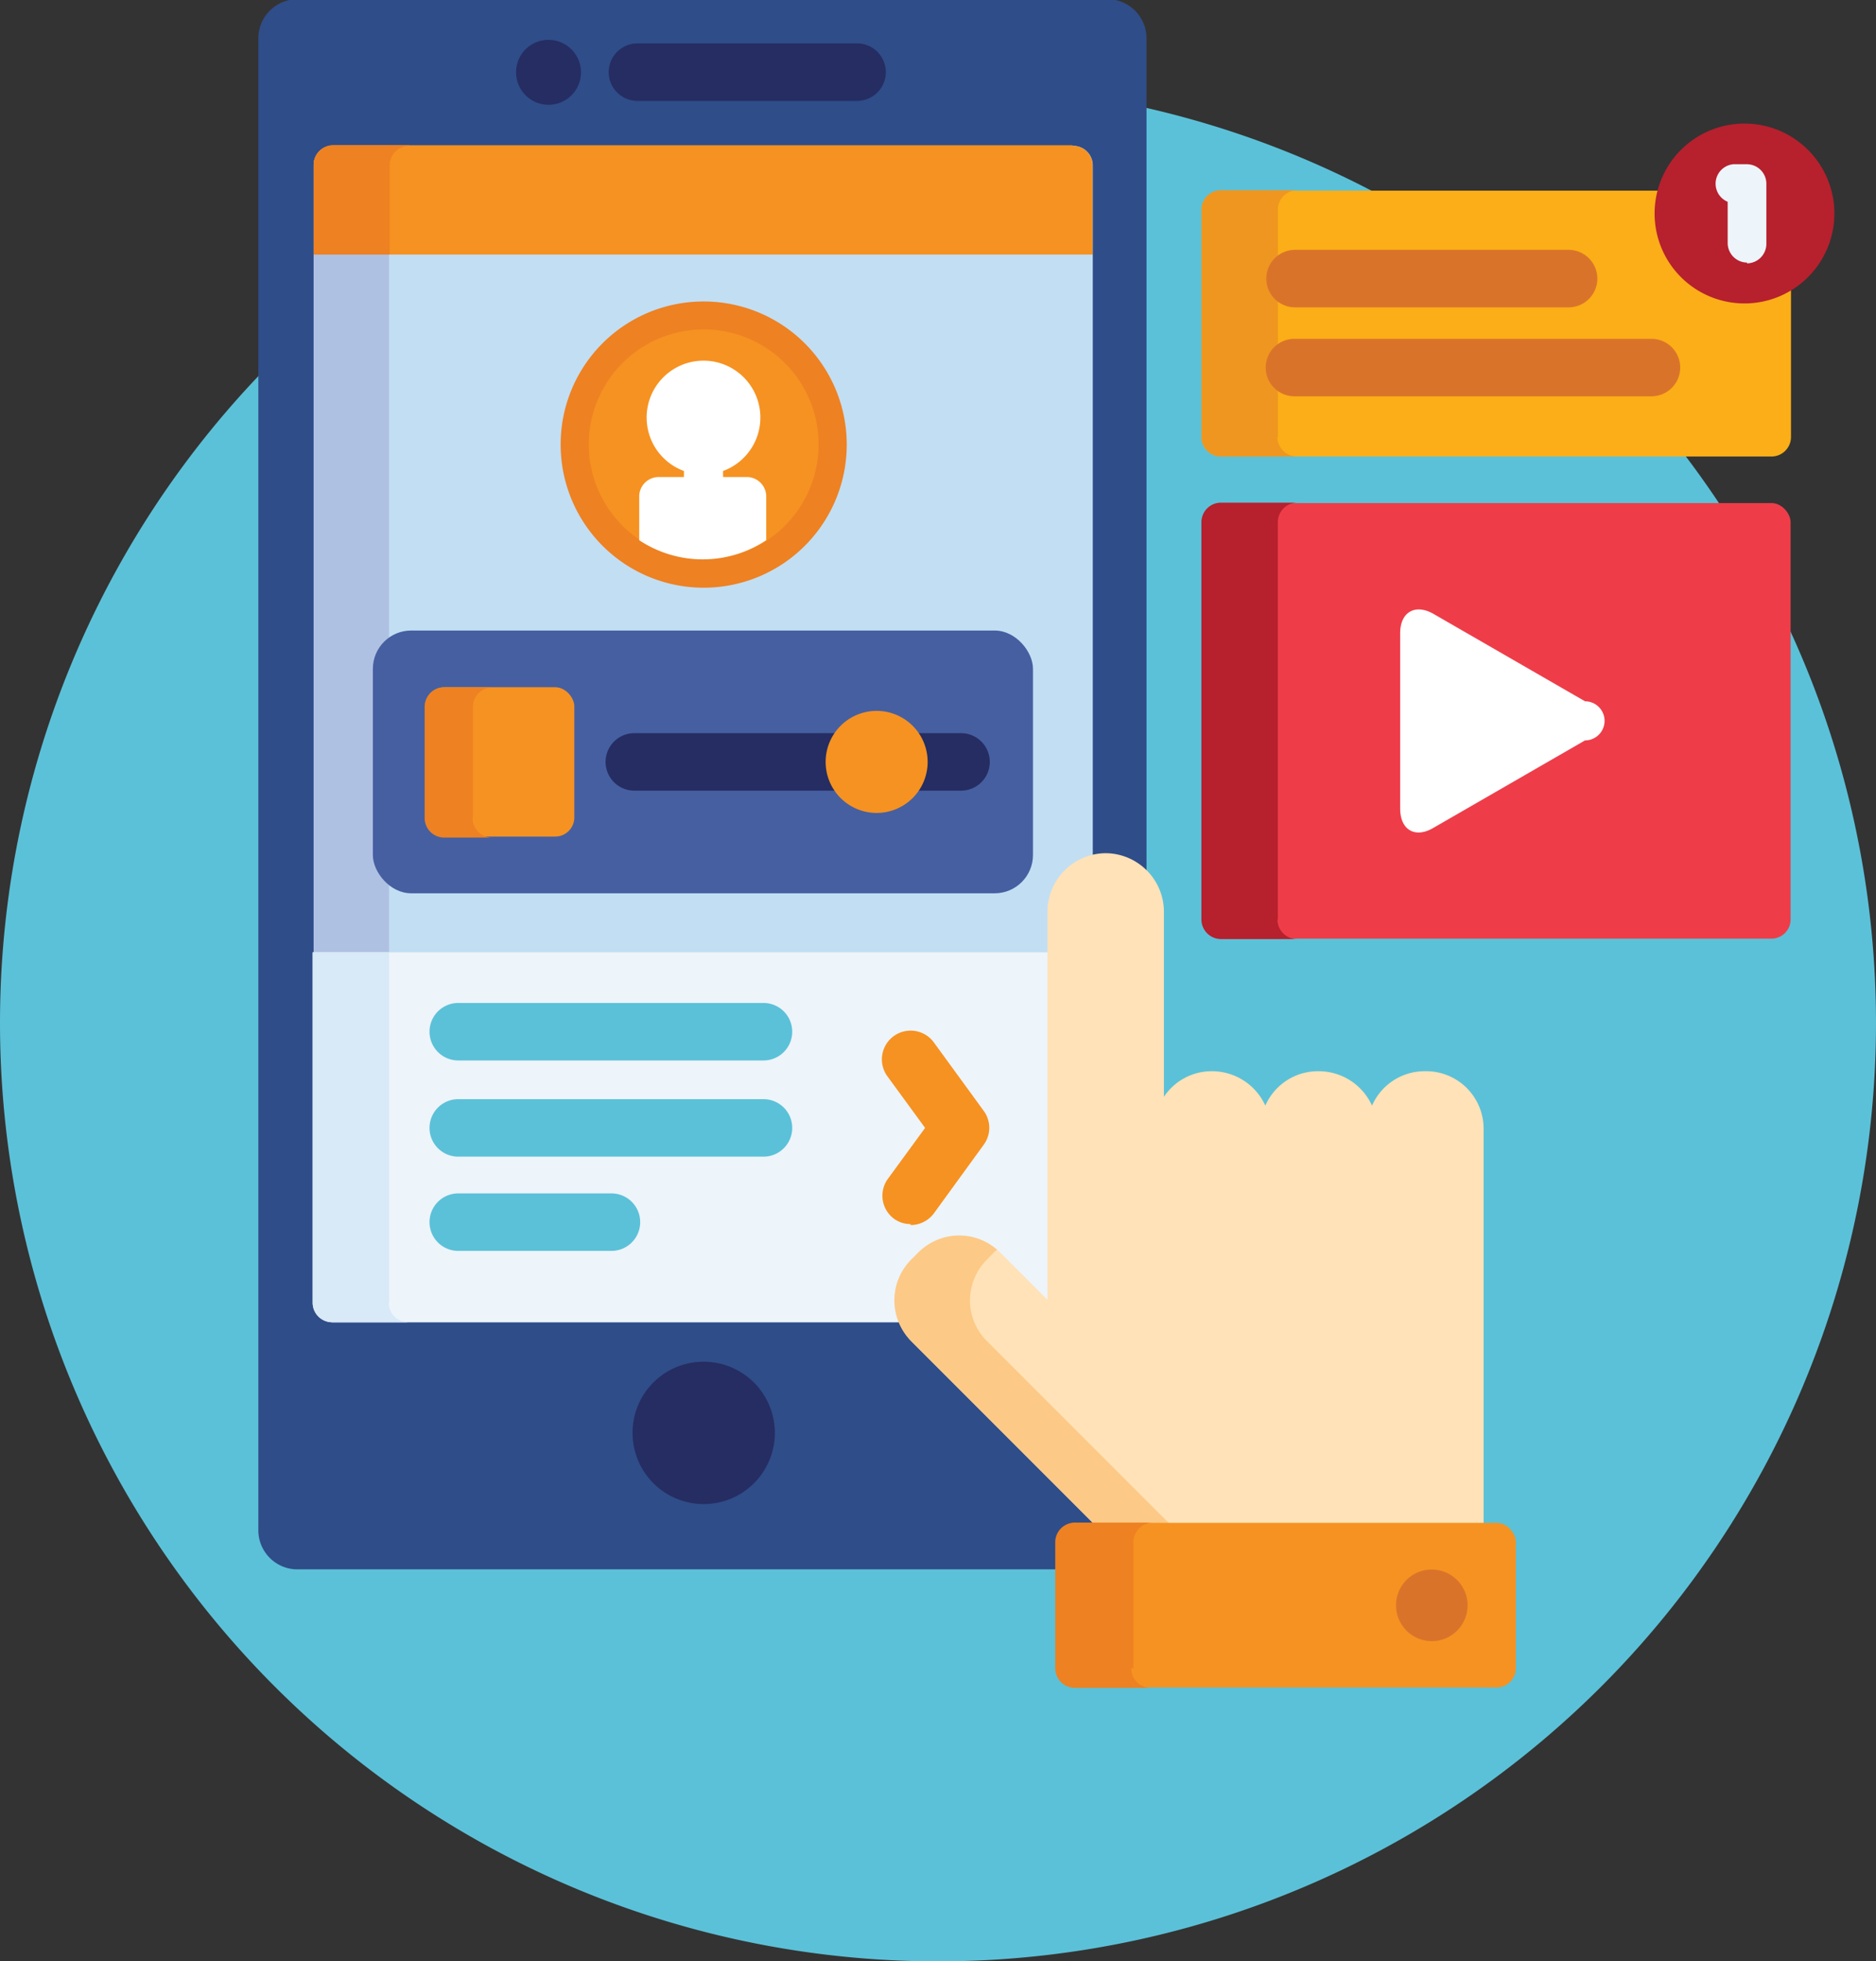
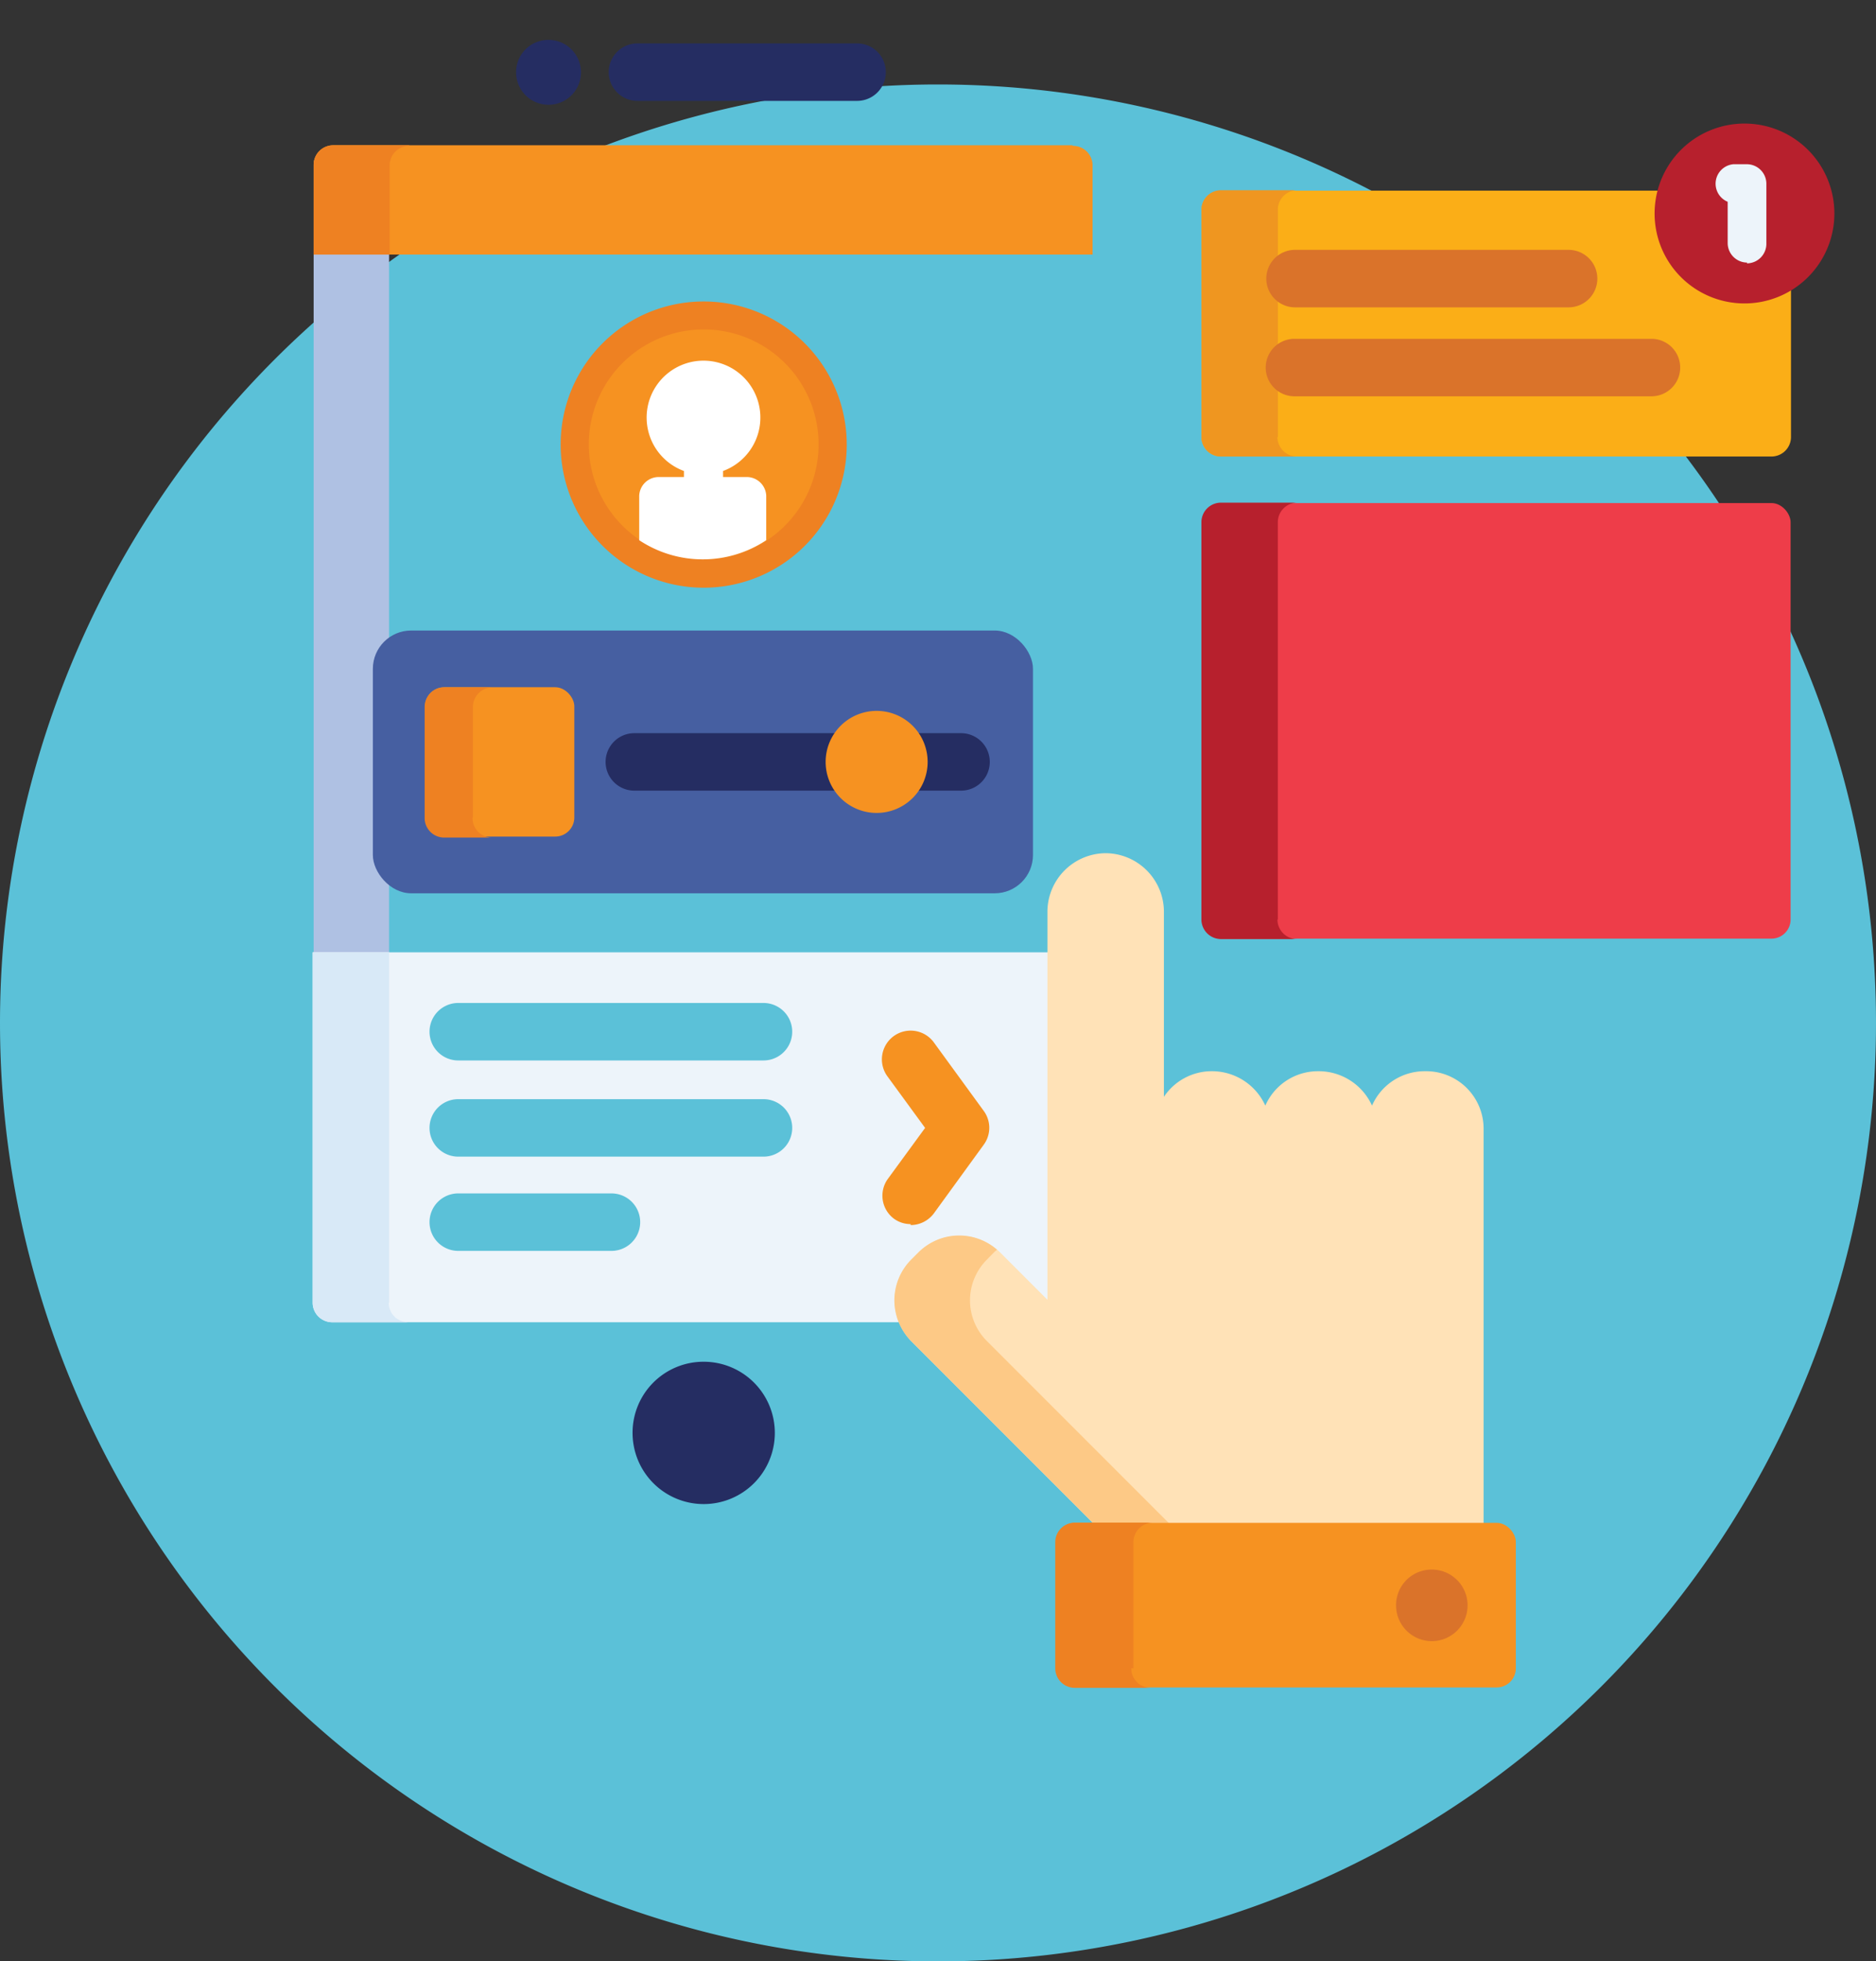
<svg xmlns="http://www.w3.org/2000/svg" id="Layer_1" data-name="Layer 1" viewBox="0 0 96 100.31">
  <rect x="0" y="0" width="96" height="100.31" fill="#333333" stroke="none" />
  <defs>
    <style>.cls-1{fill:#5bc1d8;}.cls-2{fill:#2f4d89;}.cls-3{fill:#c2def3;}.cls-4{fill:#afc1e3;}.cls-5{fill:#252d62;}.cls-6{fill:#f69221;}.cls-7{fill:#ee8122;}.cls-8{fill:#465fa1;}.cls-9{fill:#edf4fa;}.cls-10{fill:#d8e9f7;}.cls-11{fill:#ffe2b7;}.cls-12{fill:#fdc986;}.cls-13{fill:#da732a;}.cls-14{fill:#ee3d49;}.cls-15{fill:#fff;}.cls-16{fill:#fbae17;}.cls-17{fill:#b7202d;}.cls-18{fill:#ef9620;}</style>
  </defs>
  <title>ic3</title>
  <path class="cls-1" d="M64,18.16a48,48,0,1,1-48,48,48,48,0,0,1,48-48" transform="translate(-16 -13.84)" />
-   <path class="cls-2" d="M70.26,92.72a.78.78,0,0,1,.78-.79h.86a.2.2,0,0,0,.18-.12.19.19,0,0,0,0-.21l-9.3-9.31a2.75,2.75,0,0,1,0-3.88l.39-.39A2.74,2.74,0,0,1,67,78l2.44,2.44a.2.2,0,0,0,.14.06l.08,0a.2.2,0,0,0,.12-.18V60.42a2.74,2.74,0,0,1,2.74-2.74h.08a2.72,2.72,0,0,1,2.07,1V15.8a2,2,0,0,0-2-2H31.22a2,2,0,0,0-2,2V92.11a2,2,0,0,0,2,2h39Z" transform="translate(-16 -13.84)" />
-   <path class="cls-3" d="M61.93,80.35a2.71,2.71,0,0,1,.8-1.94l.39-.39A2.74,2.74,0,0,1,67,78l2.44,2.44a.2.2,0,0,0,.14.06l.08,0a.2.2,0,0,0,.12-.18V60.42a2.74,2.74,0,0,1,2.14-2.67V22.3a1,1,0,0,0-1-1H33.05a1,1,0,0,0-1,1V80.47a1,1,0,0,0,1,1H62.18a2.76,2.76,0,0,1-.25-1.15" transform="translate(-16 -13.84)" />
  <path class="cls-4" d="M35.91,80.47V22.3a1,1,0,0,1,1-1H33.05a1,1,0,0,0-1,1V80.47a1,1,0,0,0,1,1h3.89a1,1,0,0,1-1-1" transform="translate(-16 -13.84)" />
  <path class="cls-5" d="M52,83.49a3.64,3.64,0,1,1-3.63,3.63A3.63,3.63,0,0,1,52,83.49" transform="translate(-16 -13.84)" />
  <path class="cls-5" d="M59.86,19H48.62a1.47,1.47,0,1,1,0-2.94H59.86a1.47,1.47,0,0,1,0,2.94" transform="translate(-16 -13.84)" />
  <path class="cls-5" d="M44.07,15.88a1.66,1.66,0,1,1-1.66,1.66,1.65,1.65,0,0,1,1.66-1.66" transform="translate(-16 -13.84)" />
  <path class="cls-6" d="M70.87,21.27H33.05a1,1,0,0,0-1,1v4.59H71.91V22.3a1,1,0,0,0-1-1" transform="translate(-16 -13.84)" />
  <path class="cls-7" d="M36.94,21.27H33.05a1,1,0,0,0-1,1v4.59h3.89V22.3a1,1,0,0,1,1-1" transform="translate(-16 -13.84)" />
  <rect class="cls-8" x="19.08" y="32.25" width="33.78" height="13.44" rx="1.96" />
  <path class="cls-9" d="M61.93,80.35a2.71,2.71,0,0,1,.8-1.94l.39-.39A2.74,2.74,0,0,1,67,78l2.44,2.44a.2.2,0,0,0,.14.06l.08,0a.2.2,0,0,0,.12-.18V62.55H32V80.47a1,1,0,0,0,1,1H62.18a2.76,2.76,0,0,1-.25-1.15" transform="translate(-16 -13.84)" />
  <path class="cls-10" d="M35.91,80.47V62.55H32V80.47a1,1,0,0,0,1,1h3.89a1,1,0,0,1-1-1" transform="translate(-16 -13.84)" />
  <path class="cls-1" d="M55.07,68.08H39.45a1.47,1.47,0,0,1,0-2.94H55.07a1.47,1.47,0,1,1,0,2.94" transform="translate(-16 -13.84)" />
  <path class="cls-1" d="M55.07,73H39.45a1.47,1.47,0,0,1,0-2.94H55.07a1.47,1.47,0,1,1,0,2.94" transform="translate(-16 -13.84)" />
  <path class="cls-1" d="M47.29,77.82H39.45a1.47,1.47,0,0,1,0-2.94h7.84a1.47,1.47,0,0,1,0,2.94" transform="translate(-16 -13.84)" />
  <path class="cls-6" d="M62.6,76.45a1.45,1.45,0,0,1-.86-.28,1.47,1.47,0,0,1-.33-2l1.93-2.64-1.93-2.64a1.47,1.47,0,0,1,2.38-1.73l2.55,3.5a1.46,1.46,0,0,1,0,1.73l-2.55,3.51a1.49,1.49,0,0,1-1.19.6" transform="translate(-16 -13.84)" />
  <path class="cls-11" d="M91.92,91.93V71.57A2.94,2.94,0,0,0,89,68.63H88.9a2.94,2.94,0,0,0-2.69,1.76,3,3,0,0,0-2.69-1.76h-.08a2.94,2.94,0,0,0-2.69,1.76,3,3,0,0,0-2.69-1.76H78a2.94,2.94,0,0,0-2.44,1.31V60.42a3,3,0,0,0-2.94-2.94h-.08a3,3,0,0,0-2.94,2.94v19.9l-2.44-2.44a3,3,0,0,0-4.15,0l-.39.39a3,3,0,0,0,0,4.16l9.5,9.5Z" transform="translate(-16 -13.84)" />
  <path class="cls-12" d="M76,91.93l-9.5-9.5a2.94,2.94,0,0,1,0-4.16l.38-.39.14-.12a2.94,2.94,0,0,0-4,.12l-.39.39a2.94,2.94,0,0,0,0,4.16l9.5,9.5Z" transform="translate(-16 -13.84)" />
  <rect class="cls-6" x="54.06" y="77.89" width="23.51" height="8.42" rx="0.98" />
  <path class="cls-7" d="M74,99.17V92.72a1,1,0,0,1,1-1H71a1,1,0,0,0-1,1v6.45a1,1,0,0,0,1,1h3.89a1,1,0,0,1-1-1" transform="translate(-16 -13.84)" />
  <path class="cls-13" d="M89.26,94.12a1.83,1.83,0,1,1-1.82,1.82,1.82,1.82,0,0,1,1.82-1.82" transform="translate(-16 -13.84)" />
  <rect class="cls-14" x="61.5" y="25.73" width="30.13" height="22.28" rx="0.98" />
-   <path class="cls-15" d="M87.65,46.23c0-1.08.76-1.52,1.69-1l7.77,4.48a1,1,0,0,1,0,2l-7.77,4.48c-.93.54-1.69.1-1.69-1Z" transform="translate(-16 -13.84)" />
  <path class="cls-16" d="M105.27,29.17a4.41,4.41,0,0,1-4.4-4.41,4.47,4.47,0,0,1,.15-1.17H78.48a1,1,0,0,0-1,1V36.19a1,1,0,0,0,1,1h28.17a1,1,0,0,0,1-1V28.48a4.41,4.41,0,0,1-2.36.69" transform="translate(-16 -13.84)" />
  <path class="cls-17" d="M81.39,60.87V40.55a1,1,0,0,1,1-1H78.48a1,1,0,0,0-1,1V60.87a1,1,0,0,0,1,1h3.89a1,1,0,0,1-1-1" transform="translate(-16 -13.84)" />
  <path class="cls-18" d="M81.39,36.19V24.57a1,1,0,0,1,1-1H78.48a1,1,0,0,0-1,1V36.19a1,1,0,0,0,1,1h3.89a1,1,0,0,1-1-1" transform="translate(-16 -13.84)" />
  <path class="cls-17" d="M105.27,20.16a4.6,4.6,0,1,1-4.6,4.6,4.6,4.6,0,0,1,4.6-4.6" transform="translate(-16 -13.84)" />
  <path class="cls-9" d="M105.41,27.27a1,1,0,0,1-1-1V24.16a1,1,0,0,1,.29-1.92h.69a1,1,0,0,1,1,1v3.07a1,1,0,0,1-1,1" transform="translate(-16 -13.84)" />
  <path class="cls-13" d="M96.27,29.56h-14a1.47,1.47,0,0,1,0-2.94h14a1.47,1.47,0,0,1,0,2.94" transform="translate(-16 -13.84)" />
  <path class="cls-13" d="M100.51,34.11H82.24a1.47,1.47,0,0,1,0-2.94h18.27a1.47,1.47,0,0,1,0,2.94" transform="translate(-16 -13.84)" />
  <path class="cls-7" d="M52,29.26a7.32,7.32,0,1,1-7.31,7.31A7.31,7.31,0,0,1,52,29.26" transform="translate(-16 -13.84)" />
  <path class="cls-6" d="M52,30.69a5.88,5.88,0,1,1-5.87,5.88A5.88,5.88,0,0,1,52,30.69" transform="translate(-16 -13.84)" />
  <path class="cls-15" d="M54.27,38.24H53v-.31a2.91,2.91,0,1,0-2,0v.31H49.66a1,1,0,0,0-.95.95v2.28a5.88,5.88,0,0,0,6.5,0V39.19a1,1,0,0,0-.94-.95" transform="translate(-16 -13.84)" />
  <rect class="cls-6" x="21.75" y="35.15" width="7.64" height="7.64" rx="0.98" />
  <path class="cls-7" d="M40.2,55.65V50a1,1,0,0,1,1-1H38.73a1,1,0,0,0-1,1v5.68a1,1,0,0,0,1,1h2.45a1,1,0,0,1-1-1" transform="translate(-16 -13.84)" />
  <path class="cls-5" d="M58.45,52.81a2.44,2.44,0,0,1,.5-1.47H48.46a1.47,1.47,0,0,0,0,2.94H59a2.44,2.44,0,0,1-.5-1.47" transform="translate(-16 -13.84)" />
  <path class="cls-5" d="M65.18,51.34h-2.4a2.41,2.41,0,0,1,0,2.94h2.4a1.47,1.47,0,0,0,0-2.94" transform="translate(-16 -13.84)" />
  <path class="cls-6" d="M60.87,50.2a2.61,2.61,0,1,1-2.62,2.61,2.61,2.61,0,0,1,2.62-2.61" transform="translate(-16 -13.84)" />
</svg>